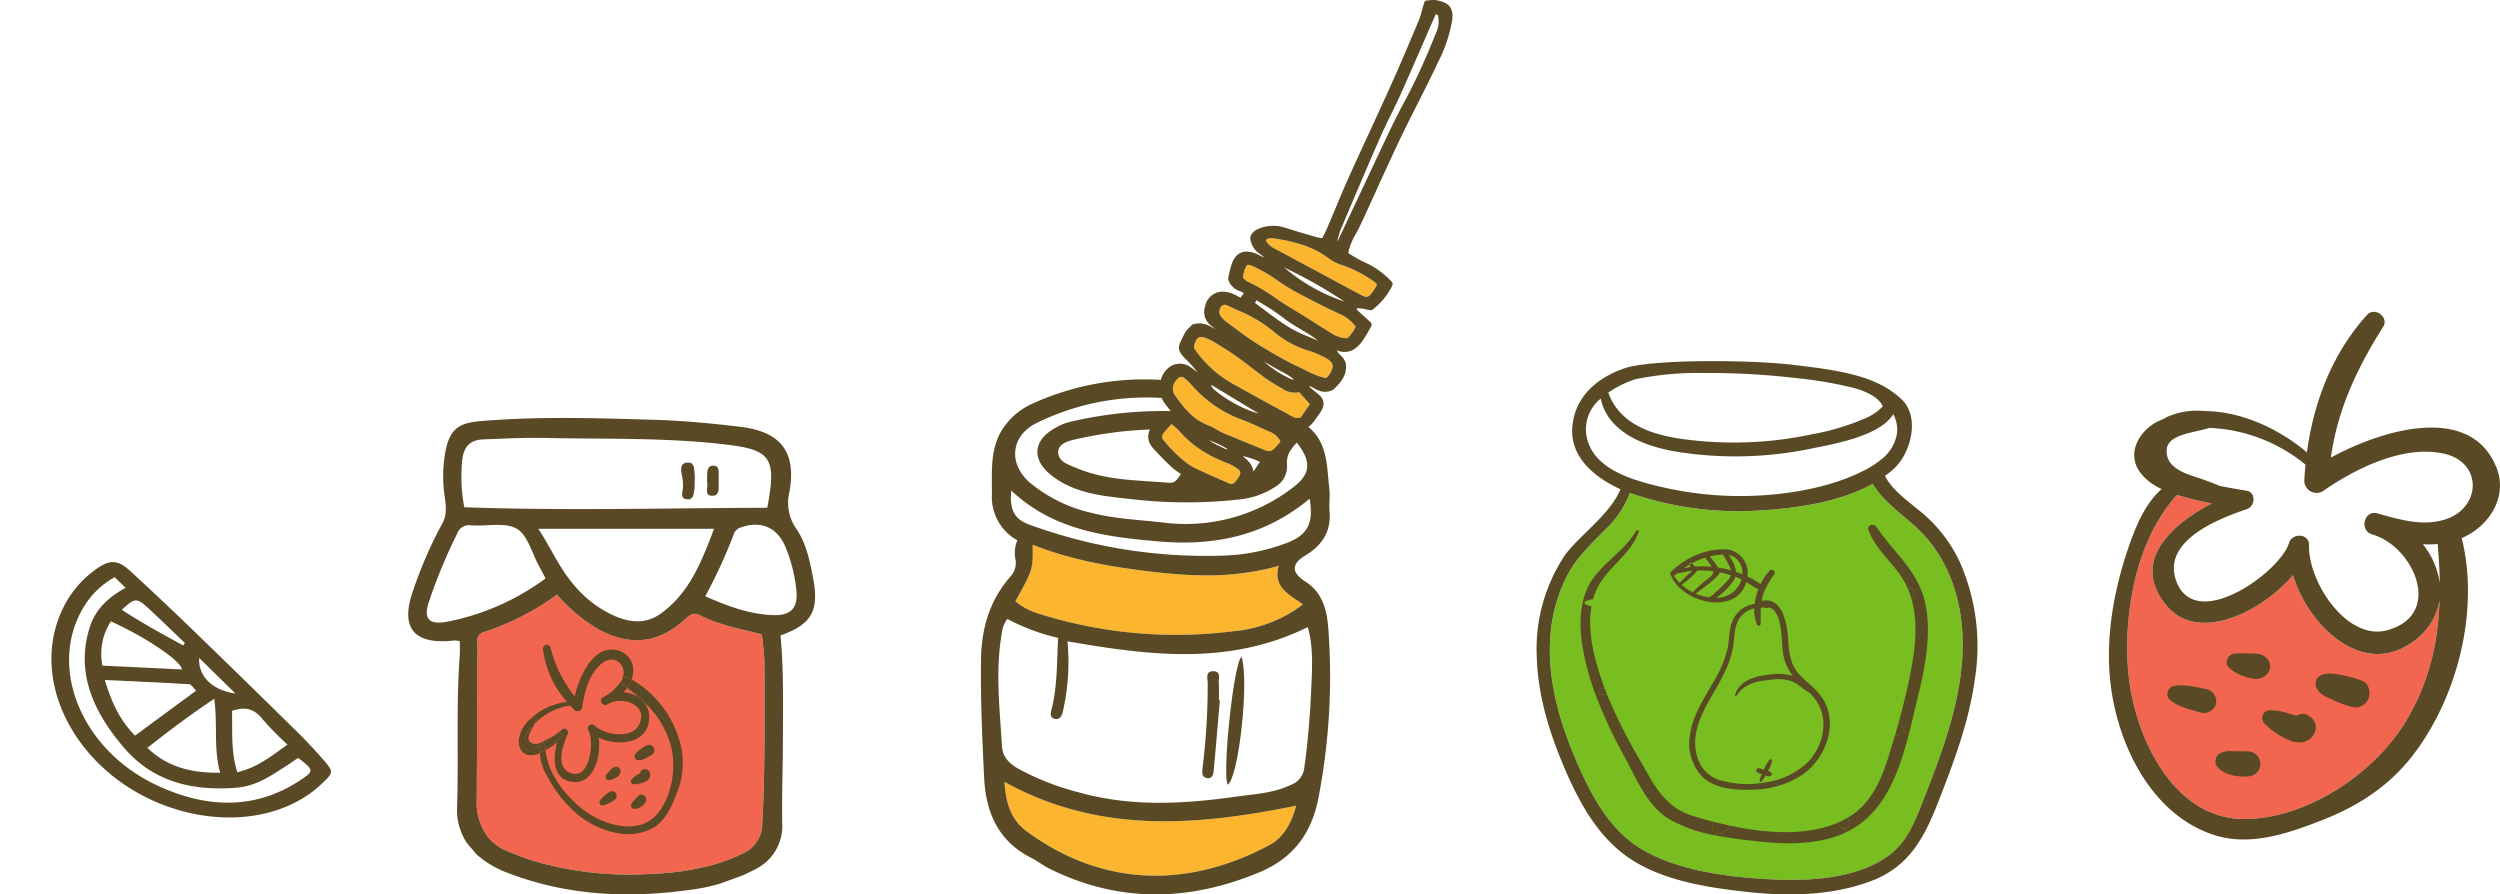
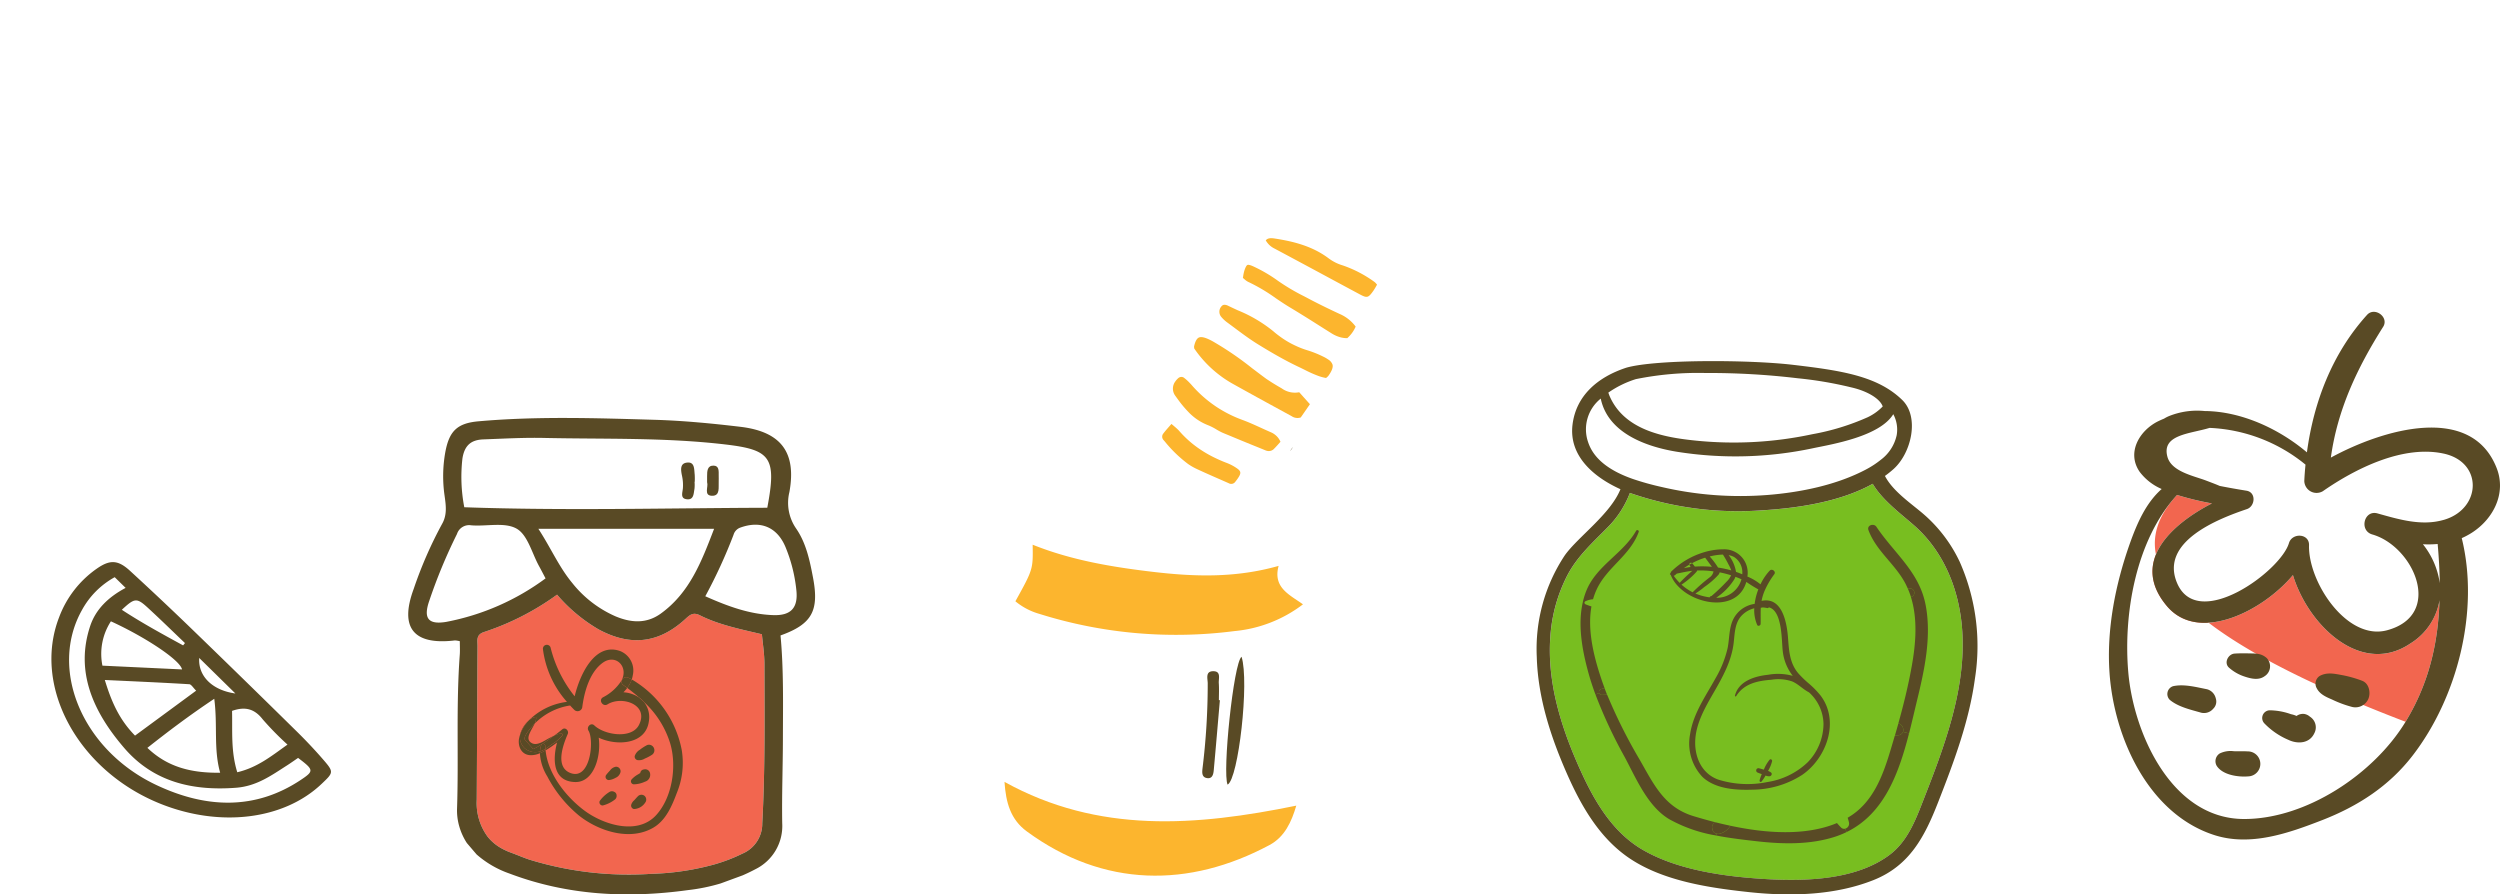
<svg xmlns="http://www.w3.org/2000/svg" width="564.847" height="202.079" viewBox="0 0 564.847 202.079">
  <defs>
    <clipPath id="clip-path">
      <rect id="Rettangolo_145" data-name="Rettangolo 145" width="91.922" height="107.645" fill="none" />
    </clipPath>
    <clipPath id="clip-path-2">
      <rect id="Rettangolo_146" data-name="Rettangolo 146" width="99.623" height="120.488" fill="none" />
    </clipPath>
  </defs>
  <g id="Raggruppa_423" data-name="Raggruppa 423" transform="translate(-677.999 -283.96)">
    <g id="Raggruppa_348" data-name="Raggruppa 348" transform="translate(-16207.004 -2529.04)">
      <g id="Raggruppa_342" data-name="Raggruppa 342" transform="matrix(0.839, 0.545, -0.545, 0.839, 16907.533, 2937.315)">
        <path id="Tracciato_850" data-name="Tracciato 850" d="M70.761,16.987C68.006,28.441,56.881,37.768,42.632,40.562,23.024,44.405,4.013,34.123.566,17.725A23.293,23.293,0,0,1,1.722,3.833C3.064.535,4.6-.441,8.264.173q8.926,1.5,17.779,3.208,16.749,3.263,33.448,6.68c2.807.57,5.588,1.238,8.309,2.016,3.889,1.115,3.859,1.173,2.961,4.912M6.156,3.264A18.678,18.678,0,0,0,4,13.537C5,28.864,21.3,39.978,39.567,37.506,52.066,35.823,61.437,30,66.279,18.9c1.518-3.483,1.345-3.643-3.158-3.971-.4.942-.781,1.923-1.223,2.891-1.7,3.743-3.158,7.578-6.883,10.415-7.924,6.04-16.4,9.009-25.995,6.218-10.7-3.116-18.808-8.619-21.5-18.929-1-3.824-.129-7.708,2.024-11.577L6.156,3.264m44.03,24.062c-4.217-3.7-6.277-8.665-10.215-13.279-2.713,6.312-4.716,11.855-6.63,17.519,6.3,1.2,11.54-.707,16.845-4.24M16.93,23.949c3.8,3.191,7.485,5.693,12.565,6.819l6.047-16.033c-.889-.172-1.7-.6-2.1-.37-5.428,3.077-10.8,6.245-16.511,9.584M59.47,13.714a67.733,67.733,0,0,1-7.789-1.732c-2.884-1.006-4.964-.291-6.853,2.168,2.558,3.722,4.686,7.775,8.537,10.978,3.231-3.382,4.459-7.228,6.11-11.416M30.26,12.449c-1.572-1.563-11.146-1.587-19.393-.359a13.491,13.491,0,0,0,3.846,9.439L30.26,12.448M27.5,7.764l.068-.665c-3.716-.7-7.415-1.443-11.151-2.08-3.6-.616-3.921-.359-4.9,3.544,5.343.021,10.661-.387,15.984-.8m15.814,2.679L32.1,8.164c2,3.588,6.453,4.515,11.219,2.28" transform="translate(0 0)" fill="#594a25" />
      </g>
      <g id="Raggruppa_341" data-name="Raggruppa 341" transform="translate(17106.627 2813)">
        <path id="Tracciato_841" data-name="Tracciato 841" d="M34.457,67.428a4.064,4.064,0,0,1,.571-.632,1.148,1.148,0,0,1,.751-.324,1.08,1.08,0,0,1,.669.257,10.469,10.469,0,0,1,1.275,1.177c.081.086.169.167.245.255a27.868,27.868,0,0,0,5.591,4.982c.588.4,1.193.765,1.81,1.113a27.526,27.526,0,0,0,3.975,1.85c.059.022.117.049.176.07,1.431.518,2.858,1.171,4.237,1.8.74.338,1.481.678,2.227,1a4.154,4.154,0,0,1,1.45,1.015,3.947,3.947,0,0,1,.734,1.145l-.222.246c-.386.437-.771.872-1.182,1.279a1.615,1.615,0,0,1-1.55.535,2.083,2.083,0,0,1-.366-.1q-1.6-.657-3.2-1.3-2.421-.982-4.832-1.992c-.555-.231-1.113-.451-1.665-.687a13.033,13.033,0,0,1-1.45-.766,12.359,12.359,0,0,0-1.9-.965,12.167,12.167,0,0,1-4.4-2.95,25.344,25.344,0,0,1-2.4-2.875c-.19-.259-.378-.516-.561-.775a2.7,2.7,0,0,1,.027-3.359" transform="translate(9.517 18.684)" fill="#fcb52e" />
        <path id="Tracciato_842" data-name="Tracciato 842" d="M34.512,75.146c.345.286.615.52.858.748.143.133.286.266.4.4a23.8,23.8,0,0,0,4.453,4,26.69,26.69,0,0,0,3.748,2.171c.808.388,1.641.756,2.521,1.088a10.8,10.8,0,0,1,2.44,1.293c.81.584.889,1,.352,1.876a8.775,8.775,0,0,1-.665.948c-.045.055-.088.119-.133.17a1.109,1.109,0,0,1-1.469.324l-.77-.338-1.325-.582c-1.045-.456-2.107-.926-3.169-1.4-.744-.336-1.49-.674-2.221-1.022A12.835,12.835,0,0,1,37.8,83.8a29.16,29.16,0,0,1-5.223-5.048l-.32-.364a1.116,1.116,0,0,1-.01-1.477c.249-.334.525-.664.816-1,.209-.242.42-.484.653-.747.114-.128.231-.26.348-.395.159.133.309.256.45.374" transform="translate(8.987 21.017)" fill="#fcb52e" />
        <path id="Tracciato_843" data-name="Tracciato 843" d="M63.772,74.615,61.7,77.608a2.322,2.322,0,0,1-2.073-.3c-.013-.008-.026-.012-.04-.019-2.43-1.325-5.055-2.756-7.72-4.22q-2.116-1.165-4.24-2.347c-.495-.275-.993-.551-1.484-.826a25.871,25.871,0,0,1-8.51-7.871c-.006-.063-.013-.123-.018-.179a2.006,2.006,0,0,1-.02-.272c.242-1.121.607-1.8,1.083-2.018.574-.266,1.541-.009,3.043.8A71.161,71.161,0,0,1,50.73,66.5c.193.147.391.291.584.437.84.638,1.681,1.277,2.533,1.9.237.173.487.323.73.484.8.53,1.621,1.024,2.43,1.489l.4.231a5.068,5.068,0,0,0,3.948.872l1.111,1.244Z" transform="translate(10.566 16.711)" fill="#fcb52e" />
        <path id="Tracciato_844" data-name="Tracciato 844" d="M66.67,69.827a2.636,2.636,0,0,1-.415.387c-.033.026-.065.053-.1.079a9.84,9.84,0,0,1-1.747-.47,26.927,26.927,0,0,1-2.963-1.314c-.436-.218-.87-.434-1.3-.638-1.067-.5-2.147-1.047-3.278-1.651-1.181-.632-2.42-1.335-3.755-2.125-.77-.457-1.569-.94-2.415-1.463-1.8-1.113-3.55-2.419-5.24-3.679-.583-.436-1.166-.871-1.754-1.3a8.08,8.08,0,0,1-1.238-1.184,1.816,1.816,0,0,1,.088-2.389.858.858,0,0,1,.676-.327,1.979,1.979,0,0,1,.84.24c.7.338,1.405.665,2.109.992a31.577,31.577,0,0,1,8.091,4.771c.451.4.931.765,1.414,1.124a20.353,20.353,0,0,0,3.61,2.134,19.486,19.486,0,0,0,2.8,1.068,23.369,23.369,0,0,1,3.372,1.359,7.479,7.479,0,0,1,1.17.669,2.265,2.265,0,0,1,.99,1.158c.16.615-.152,1.454-.954,2.562" transform="translate(11.822 15.108)" fill="#fcb52e" />
        <path id="Tracciato_845" data-name="Tracciato 845" d="M69.782,63.278a5.866,5.866,0,0,1-1.691-.242,7.421,7.421,0,0,1-1.843-.842C65.136,61.5,64.03,60.8,62.925,60.1l-.471-.3q-1.718-1.09-3.487-2.177c-.651-.4-1.3-.8-1.956-1.191-1.165-.687-2.314-1.464-3.424-2.216a39.4,39.4,0,0,0-6.211-3.668,3.912,3.912,0,0,1-.87-.634c-.1-.081-.195-.167-.3-.252.023-.133.044-.261.064-.384a9.064,9.064,0,0,1,.241-1.167c.255-.815.5-1.277.725-1.376.16-.067.544-.051,1.5.407a33.356,33.356,0,0,1,5.341,3.139,46.593,46.593,0,0,0,5.935,3.52l.951.5q.849.454,1.762.916c1.544.787,3.25,1.615,5.333,2.585a8.831,8.831,0,0,1,3.624,2.856,7.225,7.225,0,0,1-1.893,2.615" transform="translate(12.988 13.128)" fill="#fcb52e" />
        <path id="Tracciato_846" data-name="Tracciato 846" d="M74.775,51.871a3.268,3.268,0,0,1,.557.58c.015.02.031.038.047.059l-.1.17a13.894,13.894,0,0,1-.747,1.238c-1.122,1.583-1.407,1.66-3.05.778q-3.816-2.043-7.626-4.1-5.79-3.121-11.589-6.218A4.538,4.538,0,0,1,50.239,42.5c.383-.466.961-.582,1.978-.424,3.9.6,8.405,1.6,12.237,4.492a10.172,10.172,0,0,0,3.21,1.6,27.3,27.3,0,0,1,7.11,3.706" transform="translate(14.122 11.807)" fill="#fcb52e" />
        <path id="Tracciato_848" data-name="Tracciato 848" d="M64.053,152.16c-18.2,9.736-37.484,9.652-54.832-3.062-3.707-2.711-4.746-6.537-5.06-11.2l-.006,0H4.16v0c21.256,11.767,43.3,9.986,65.929,5.369-1.074,3.666-2.628,7.068-6.037,8.892" transform="translate(1.168 38.76)" fill="#fcb52e" />
        <path id="Tracciato_849" data-name="Tracciato 849" d="M71.058,109.537a30.055,30.055,0,0,1-15.505,6.049,102.905,102.905,0,0,1-44-3.875,14.819,14.819,0,0,1-5.468-2.859h0c3.992-7.214,3.992-7.214,3.9-12.783,8.8,3.526,17.944,5.04,27.154,6.13,9.307,1.1,18.621,1.431,28.418-1.348-1.331,4.892,2.419,6.487,5.5,8.686" transform="translate(1.709 27.003)" fill="#fcb52e" />
        <path id="Tracciato_883" data-name="Tracciato 883" d="M57.985,87.947h-.005v0l0,0" transform="translate(16.298 24.72)" fill="#594a25" />
        <path id="Tracciato_884" data-name="Tracciato 884" d="M4.154,137.895l.008,0v0Z" transform="translate(1.168 38.76)" fill="#594a25" />
        <path id="Tracciato_885" data-name="Tracciato 885" d="M46.731,115.831c-1.817,1.357-4.366,26.237-3.155,28.894,2.452-1.293,4.945-23.32,3.155-28.894" transform="translate(12.161 32.558)" fill="#594a25" />
        <path id="Tracciato_886" data-name="Tracciato 886" d="M39.975,142.5c1.323.3,1.576-.79,1.664-1.772.48-5.263.925-10.529,1.381-15.795v-.005l-.223-.018c0-1.273.07-2.553-.022-3.822-.076-1.04.582-2.71-1.248-2.71s-1.266,1.668-1.254,2.7A155.721,155.721,0,0,1,39.088,140.4c-.1.908-.133,1.863.888,2.1" transform="translate(10.974 33.275)" fill="#594a25" />
        <path id="Tracciato_887" data-name="Tracciato 887" d="M55.158,78.847a7.609,7.609,0,0,0-.626.91,4.433,4.433,0,0,0,.626-.91" transform="translate(15.329 22.162)" fill="#594a25" />
-         <path id="Tracciato_888" data-name="Tracciato 888" d="M102.964.055A5.392,5.392,0,0,0,101.5.048c-.209.018-.425.037-.655.046a.768.768,0,0,0-.707.55c-.161.542-.3,1.04-.424,1.508a19.19,19.19,0,0,1-.757,2.4c-1.877,4.474-4,9.542-6.231,14.5-1.624,3.617-3.285,7.216-4.944,10.816-1.595,3.456-3.189,6.914-4.75,10.385C81.976,42.605,80.97,45.012,80,47.343c-.6,1.446-1.208,2.891-1.826,4.331-.254.589-.555,1.158-.866,1.75l-.21.4-.167-.027a9.973,9.973,0,0,1-1.167-.237l-.149-.042c-2.279-.662-4.636-1.348-6.931-2.078a8.611,8.611,0,0,0-5.25-.01c-1.45.447-2.311,1.161-2.558,2.123a.722.722,0,0,0-.023.233,4.832,4.832,0,0,0,2.3,3.668c.311.252.615.5.883.761a9.487,9.487,0,0,1-.928-.446,9.391,9.391,0,0,0-1.287-.588c-2.51-.86-4.281-.027-5.131,2.41a20.557,20.557,0,0,0-.661,2.506c-.054.255-.1.482-.15.671a.763.763,0,0,0,.012.409,3.946,3.946,0,0,0,2.592,2.583,5.329,5.329,0,0,1,.933.484l-.785,1.026-.237-.136a10.8,10.8,0,0,0-1.728-.851,5.488,5.488,0,0,0-2.531-.354,4.009,4.009,0,0,0-3.454,3.213,3.89,3.89,0,0,0,1.38,4.481q.538.417,1.029.819c-1.394-.842-2.972-1.778-5.121-1.182a.776.776,0,0,0-.373.236c-.114.129-.254.265-.4.41A5.4,5.4,0,0,0,45.934,75.5c-.2.438-.383.8-.544,1.117-1.011,1.987-1.017,2.727,1.28,4.91a25.258,25.258,0,0,1,2.259,2.58l-.219-.167c-.479-.361-.957-.721-1.457-1.054a4.039,4.039,0,0,0-5.1.425,5.707,5.707,0,0,0-1.512,2.519,60.981,60.981,0,0,0-29.154,5.447,15.408,15.408,0,0,0-5.7,4.442c-3.944,4.862-3.24,10.529-3.309,16.129A11.155,11.155,0,0,0,8.223,122.07l0,0a7.5,7.5,0,0,0-.361,4.563,4.612,4.612,0,0,1-1.289,3.75c-4.59,5.293-6.437,11.567-6.546,18.5-.145,8.931.268,17.841.7,26.754.384,7.975,3.2,14.439,10.706,18.222,1.417.714,2.68,1.732,4.1,2.434,15.67,7.735,31.411,7.448,47.4.784,7.51-3.128,11.614-8.609,13.227-16.272a144.086,144.086,0,0,0,2.428-37.4c-.236-4.467-.846-9.187-5.324-12.038-3.137-2-3.131-3.964-.008-5.839,3.795-2.275,5.9-5.369,5.519-9.95-.14-1.69.138-3.418-.054-5.1-.574-5.008-.287-10.324-4.731-14.025a6.245,6.245,0,0,0,1.435-1.476l.192-.268c.383-.533.766-1.067,1.116-1.623a3.394,3.394,0,0,0,.687-2.1,2.893,2.893,0,0,0-1.1-1.828c-.3-.273-.619-.525-.938-.776q-.442-.35-.858-.728c-.063-.058-.135-.106-.2-.167a.857.857,0,0,1-.143-.222.9.9,0,0,1,.269.031c.078.031.149.078.225.114.223.1.446.211.664.333a5.942,5.942,0,0,0,1.587.691,3.958,3.958,0,0,0,2.25-.172,1.888,1.888,0,0,0,.512-.3c1.482-1.348,2.813-2.9,2.807-5.106a5.641,5.641,0,0,0-.032-.7,3.783,3.783,0,0,0-1.213-1.886c-.45-.455-.728-.753-.79-1.117a4.1,4.1,0,0,0,3.9-.284A7.037,7.037,0,0,0,86.292,76.9a25.742,25.742,0,0,0,1.355-2.215c.177-.314.352-.624.532-.928a.769.769,0,0,0-.145-.961l-.945-.852c-.789-.708-1.536-1.377-2.186-2.023a.53.53,0,0,1-.045-.118,1.055,1.055,0,0,1,.451-.172,14.232,14.232,0,0,1,1.908.309c.25.053.489.1.716.142a.77.77,0,0,0,.6-.142,15.585,15.585,0,0,0,4.4-5.387.771.771,0,0,0-.079-.849,18.217,18.217,0,0,0-6.279-4.489,28.793,28.793,0,0,1-3.586-2.059,14.081,14.081,0,0,1,1.489-3.919c.55-.94,1.068-1.943,1.591-3.068q1.485-3.226,2.952-6.459c1.892-4.156,3.848-8.453,5.847-12.639,1.247-2.611,2.578-5.24,3.864-7.783,1.55-3.059,3.151-6.222,4.622-9.39a33.014,33.014,0,0,0,3.091-9.075c.429-2.914-.512-4.206-3.477-4.766M43.975,86.112a4.129,4.129,0,0,1,.571-.632,1.157,1.157,0,0,1,.751-.324,1.08,1.08,0,0,1,.669.257,10.682,10.682,0,0,1,1.276,1.177c.079.086.168.167.243.255a27.868,27.868,0,0,0,5.591,4.982c.588.4,1.193.765,1.81,1.113a27.526,27.526,0,0,0,3.975,1.85c.06.022.117.049.177.07,1.431.518,2.857,1.171,4.237,1.8.739.338,1.48.678,2.225,1a4.154,4.154,0,0,1,1.45,1.015,3.947,3.947,0,0,1,.734,1.145l-.22.246c-.387.437-.772.872-1.184,1.279a1.614,1.614,0,0,1-1.55.535,2.032,2.032,0,0,1-.366-.1q-1.6-.657-3.2-1.3-2.421-.982-4.832-1.992c-.555-.231-1.112-.451-1.665-.687a12.906,12.906,0,0,1-1.449-.766,12.432,12.432,0,0,0-1.9-.965,12.161,12.161,0,0,1-4.4-2.95,25.2,25.2,0,0,1-2.4-2.875c-.19-.259-.378-.516-.562-.775a2.7,2.7,0,0,1,.027-3.359m8.048.949c.012-.027.026-.058.042-.091l1.485.9,7.154,4.32L62.78,93.44a23,23,0,0,1-2.4-.807,30.162,30.162,0,0,1-7.638-4.554,2.281,2.281,0,0,1-.389-.42,2.578,2.578,0,0,1-.334-.6m11.04,17.283c-.383.566-.772,1.129-1.152,1.7a5.133,5.133,0,0,1-.319.47,4.757,4.757,0,0,0-.813-1.892,5.262,5.262,0,0,0-1.112-1.118,5.474,5.474,0,0,1-.459-.4c.017-.013.032-.027.046-.038l.3.079a17.022,17.022,0,0,1,3.251,1.1c.087.044.17.069.256.109m-7.325-2.865a.681.681,0,0,1-.589-.086c-.192-.108-.4-.2-.6-.3-.247-.123-.487-.251-.74-.37a12.589,12.589,0,0,1-2.309-1.3c.146.06.29.119.434.177a27.255,27.255,0,0,1,2.78,1.254,10.156,10.156,0,0,1,1.025.629M43.5,96.164c.345.286.615.52.858.748.143.135.286.266.4.4a23.841,23.841,0,0,0,4.453,4,26.763,26.763,0,0,0,3.748,2.171c.808.388,1.641.756,2.522,1.089a10.767,10.767,0,0,1,2.439,1.291c.81.584.889,1.006.352,1.876a8.649,8.649,0,0,1-.665.948c-.045.055-.088.119-.133.17a1.109,1.109,0,0,1-1.469.324l-.77-.338-1.325-.582c-1.044-.456-2.107-.926-3.169-1.4-.744-.336-1.49-.674-2.221-1.022a12.914,12.914,0,0,1-1.74-1.018,29.151,29.151,0,0,1-5.223-5.046l-.32-.365a1.116,1.116,0,0,1-.01-1.477c.249-.333.525-.664.816-1,.209-.241.421-.484.655-.747l.348-.395c.158.133.307.256.448.374m-4.343,5.391.132.14c1.238,1.309,2.517,2.663,3.879,3.9a13.539,13.539,0,0,0,2.046,1.492q-.181.259-.36.52c-.555.8-1.118,1.581-2.252,1.484-6.951-.6-14.022-.483-20.635-3.2-1.931-.8-4.657-1.555-4.492-3.868.15-2.093,2.927-2.542,4.813-2.963a90.156,90.156,0,0,1,15.9-2.02c-.728,1.623-.416,3.046.972,4.517m-26.512-6.01a56.043,56.043,0,0,1,28.211-5.628,5.813,5.813,0,0,0,.652,1.2c.215.3.452.579.693.865s.484.592.7.9A91.591,91.591,0,0,0,19.8,95.4a11.716,11.716,0,0,0-2.913,1.246c-5.224,2.843-5.523,7.295-.707,10.95,5.354,4.056,11.78,4.5,18.108,5.215a107.438,107.438,0,0,0,23.817.063,17.993,17.993,0,0,0,8.332-2.839,5.312,5.312,0,0,0,2.722-5.064,4.862,4.862,0,0,1,.7-3.052,7.61,7.61,0,0,1,.626-.91c.274-.343.575-.676.893-1.006,3.477,4.472,3.144,7.268-1.264,10.442a39.726,39.726,0,0,1-28.807,7.635c-5.477-.644-11.007-.831-16.381-2.21a33.5,33.5,0,0,1-13.867-6.824c-4.971-4.287-4.3-10.647,1.582-13.5m55.883.82.027.008-.008.012-.019-.019M65.22,190.921c-18.2,9.736-37.482,9.652-54.832-3.062-3.706-2.711-4.746-6.537-5.059-11.2l-.008,0h.008v0c21.255,11.767,43.3,9.986,65.929,5.37-1.075,3.666-2.629,7.067-6.038,8.891m8.635-49.241c1.289,4.567.986,9.15.793,13.663-.259,6.038-.739,12.073-1.574,18.078a4.664,4.664,0,0,1-3.1,3.937c-4.041,1.918-8.41,2.082-12.711,2.685-11.751,1.646-23.468,2.25-35.07-.994A59.174,59.174,0,0,1,8.305,173.6c-1.961-1.132-3.408-2.653-3.541-4.944-.5-8.467-1.527-16.948-.064-25.417a6.583,6.583,0,0,1,1.277-3.4,46.691,46.691,0,0,0,11.485,4.293c-.333,5.4-.149,10.715-1.437,15.887-.245.974-.621,2.022.628,2.38s1.69-.847,1.882-1.705a49.69,49.69,0,0,0,1.1-14.84c-.023-.291-.038-.583-.063-.958,18.38,3.212,36.615,5.545,54.285-3.218m-1.088-5.137a30.077,30.077,0,0,1-15.505,6.049,102.906,102.906,0,0,1-44-3.877,14.788,14.788,0,0,1-5.468-2.858h0c3.992-7.214,3.992-7.214,3.9-12.784,8.8,3.527,17.943,5.04,27.154,6.131,9.307,1.1,18.621,1.431,28.417-1.348-1.331,4.893,2.419,6.487,5.5,8.686m1.51-23.874h.005l-.005,0c.952,5.73-.515,8.359-5.61,10.171a44.017,44.017,0,0,1-13.683,2.685,115.9,115.9,0,0,1-44.337-7.1c-3.084-1.167-4.226-3.358-3.772-7.588,9.542,9.036,21.533,10.511,33.671,11.525,12.379,1.034,23.835-1.38,33.731-9.7v0m.06-21.342-2.074,2.993a2.325,2.325,0,0,1-2.073-.3c-.014-.008-.027-.012-.041-.019-2.43-1.325-5.055-2.756-7.719-4.22q-2.118-1.165-4.242-2.347c-.495-.275-.992-.551-1.484-.826a25.871,25.871,0,0,1-8.51-7.871c-.005-.063-.012-.123-.018-.179a2.262,2.262,0,0,1-.02-.272c.243-1.121.607-1.8,1.084-2.018.573-.266,1.541-.009,3.043.8A70.894,70.894,0,0,1,61.3,83.211c.193.147.389.29.583.437.84.638,1.681,1.276,2.533,1.9.237.173.487.323.732.484.8.53,1.621,1.024,2.43,1.489l.4.231a5.061,5.061,0,0,0,3.947.871l1.111,1.245ZM63.945,81.7l1.788,1.018,1.334.761.233.132c.279.159.564.31.849.462a11.174,11.174,0,0,1,2.471,1.605c-.073.041-.145.081-.2.108a21.386,21.386,0,0,1-3.628-1.943A27.5,27.5,0,0,1,63.945,81.7m14.548,3.239a2.6,2.6,0,0,1-.416.386l-.1.081a9.844,9.844,0,0,1-1.747-.471,26.468,26.468,0,0,1-2.964-1.314c-.434-.218-.869-.434-1.3-.638-1.068-.5-2.148-1.045-3.28-1.651-1.18-.632-2.42-1.335-3.754-2.125-.771-.457-1.571-.94-2.415-1.463-1.8-1.113-3.551-2.417-5.24-3.679-.584-.436-1.167-.87-1.754-1.3a8.094,8.094,0,0,1-1.239-1.184,1.816,1.816,0,0,1,.088-2.389.86.86,0,0,1,.678-.327,1.965,1.965,0,0,1,.839.238c.7.339,1.405.666,2.11.993a31.507,31.507,0,0,1,8.09,4.77c.452.4.933.765,1.416,1.124a20.231,20.231,0,0,0,3.61,2.134,19.279,19.279,0,0,0,2.8,1.068,23.289,23.289,0,0,1,3.372,1.361,7.5,7.5,0,0,1,1.17.669,2.273,2.273,0,0,1,.99,1.158c.16.615-.152,1.453-.954,2.562M72.2,74.36q.617.363,1.24.74a27.907,27.907,0,0,1,2.767,1.879c-.427-.179-.854-.354-1.282-.529-.637-.259-1.28-.527-1.919-.8a27.26,27.26,0,0,1-3.2-1.585c-.164-.1-.324-.206-.487-.307-1.706-1.062-3.355-2.291-4.951-3.49-.7-.528-1.409-1.057-2.121-1.574-.223-.161-.29-.246-.3-.246h0a1.7,1.7,0,0,1,.375-.609c.507.324,1.018.642,1.533.962a49.289,49.289,0,0,1,4.591,3.1c.486.386.989.734,1.5,1.07.729.478,1.48.928,2.259,1.387M82.77,76.407a5.822,5.822,0,0,1-1.691-.242,7.461,7.461,0,0,1-1.843-.84c-1.112-.691-2.218-1.393-3.323-2.095l-.471-.3c-1.145-.726-2.311-1.454-3.487-2.177-.651-.4-1.3-.8-1.956-1.19-1.165-.688-2.314-1.466-3.424-2.218a39.393,39.393,0,0,0-6.211-3.666,4,4,0,0,1-.87-.634c-.1-.082-.195-.167-.3-.254.023-.133.044-.261.064-.383a9.042,9.042,0,0,1,.241-1.168c.255-.813.5-1.277.725-1.376.16-.067.544-.051,1.5.409a33.167,33.167,0,0,1,5.341,3.139,46.654,46.654,0,0,0,5.935,3.52l.951.5q.849.454,1.762.917c1.544.787,3.25,1.614,5.333,2.585a8.839,8.839,0,0,1,3.624,2.854,7.214,7.214,0,0,1-1.893,2.615M68.533,60.441a110.924,110.924,0,0,1,13.459,7.593l-.022.041a40.827,40.827,0,0,1-13.437-7.634M88.9,63.68a3.267,3.267,0,0,1,.557.58c.015.019.032.038.047.059-.032.058-.063.114-.095.17a14.186,14.186,0,0,1-.748,1.236c-1.121,1.585-1.407,1.66-3.05.779q-3.816-2.045-7.626-4.1-5.79-3.121-11.589-6.218a4.533,4.533,0,0,1-2.032-1.881c.383-.465.961-.582,1.978-.424,3.9.6,8.405,1.6,12.237,4.493a10.172,10.172,0,0,0,3.21,1.6A27.263,27.263,0,0,1,88.9,63.68M102.7,7.725a142.608,142.608,0,0,1-7.184,15.588c-1.2,2.234-2.394,4.612-3.558,7.068Q89.069,36.492,86.2,42.613q-2.713,5.773-5.436,11.541a3.268,3.268,0,0,1-.252.432,16.571,16.571,0,0,1,.8-2.752c2.83-6.708,5.882-13.9,9.011-21.034.742-1.691,1.573-3.385,2.378-5.022.725-1.478,1.451-2.959,2.128-4.461,1.589-3.529,3.132-7.077,4.676-10.625l3.286-7.534a5.576,5.576,0,0,1,.482.327,6.3,6.3,0,0,1-.574,4.24" transform="translate(0 -0.001)" fill="#594a25" />
      </g>
      <g id="Raggruppa_312" data-name="Raggruppa 312" transform="translate(17361.492 2883.46)">
-         <path id="Tracciato_574" data-name="Tracciato 574" d="M136.945,83.469c-7.1,11.715-22.433,22.04-36.6,21.967-16.3-.1-24.844-19.383-26.043-33.117C73.145,59.1,76,42.367,85.317,32.223a65.986,65.986,0,0,0,7.878,1.913c-9.123,4.7-18.6,13.246-10.142,23.228,7.106,8.373,21.494,1.261,28.446-7.035,3.446,11.37,15.431,22.964,26.556,15.441a14.26,14.26,0,0,0,6.562-9.762c-.3,9.49-2.3,18.623-7.673,27.461" transform="translate(-69.926 9.15)" fill="#f2664f" />
+         <path id="Tracciato_574" data-name="Tracciato 574" d="M136.945,83.469C73.145,59.1,76,42.367,85.317,32.223a65.986,65.986,0,0,0,7.878,1.913c-9.123,4.7-18.6,13.246-10.142,23.228,7.106,8.373,21.494,1.261,28.446-7.035,3.446,11.37,15.431,22.964,26.556,15.441a14.26,14.26,0,0,0,6.562-9.762c-.3,9.49-2.3,18.623-7.673,27.461" transform="translate(-69.926 9.15)" fill="#f2664f" />
        <path id="Tracciato_583" data-name="Tracciato 583" d="M159.541,46.125C153.815,31.346,133.8,37.3,122.058,43.7c1.485-10.77,5.893-20.187,11.812-29.545,1.392-2.183-1.907-4.611-3.637-2.7-7.835,8.657-12.051,19.645-13.584,31.059-6.362-5.373-14.874-9.28-23.13-9.337A17.035,17.035,0,0,0,85.537,34.3a7.744,7.744,0,0,0-1.174.6c-.432.175-.868.364-1.292.571-4.264,2.087-7.241,7.12-4.181,11.482a12.347,12.347,0,0,0,4.945,3.843c-3.535,3.12-5.538,7.675-7.178,12.273-3.284,9.272-5.3,19.415-4.605,29.3,1.016,14.546,8.734,31.806,23.675,36.617,8.171,2.623,16.781-.424,24.443-3.406,8.059-3.151,15.071-7.679,20.393-14.6,10.09-13.1,15.125-32.706,11.067-49.086a16.951,16.951,0,0,0,2.276-1.217c4.877-3.12,7.82-8.909,5.635-14.552m-20.607,57.261c-7.1,11.715-22.433,22.04-36.6,21.967-16.3-.1-24.842-19.383-26.042-33.117-1.155-13.223,1.7-29.95,11.017-40.1a65.988,65.988,0,0,0,7.878,1.913c-9.123,4.7-18.6,13.246-10.142,23.228,7.106,8.375,21.494,1.261,28.446-7.035,3.444,11.37,15.431,22.964,26.554,15.441a14.256,14.256,0,0,0,6.564-9.762c-.3,9.49-2.3,18.623-7.673,27.461m7.721-31.343a18.069,18.069,0,0,0-3.8-8.763,23.693,23.693,0,0,0,3.33-.058c.266,2.977.436,5.916.472,8.821m1.331-14.405a4.833,4.833,0,0,1-.6.179c-4.933,1.377-9.991-.158-14.8-1.506-3.045-.854-4.192,3.9-1.165,4.759,9.386,2.688,16.212,18.189,3.311,21.649-9.066,2.422-17.846-10.942-17.61-19.215.081-2.69-3.826-2.883-4.541-.474-1.88,6.345-20.569,20.021-25.262,9.044-4.019-9.409,9.361-14.573,15.778-16.739,1.871-.648,2.123-3.778-.1-4.152-2.023-.324-4.04-.679-6.059-1.08-.985-.428-2.013-.8-3.026-1.192-2.76-1.064-7.872-2.006-8.786-5.39-1.367-5.039,5.081-5.172,9.525-6.53a36.637,36.637,0,0,1,21.672,8.3c-.12,1.248-.22,2.486-.272,3.718a2.777,2.777,0,0,0,4.189,2.287c7.32-5.091,18.085-10.506,27.324-8.493,8.8,1.919,8.516,12.161.432,14.837" transform="translate(-71.915 -10.769)" fill="#594a25" />
        <path id="Tracciato_584" data-name="Tracciato 584" d="M106.694,54.8a26.351,26.351,0,0,0-4.931-1.363c-1.637-.307-3.161-.571-4.682.239a2.078,2.078,0,0,0-.688,2.806c.708,1.373,2.135,1.971,3.487,2.551a25.258,25.258,0,0,0,4.5,1.662,3.18,3.18,0,0,0,3.714-1.94c.5-1.342.106-3.354-1.4-3.955" transform="translate(-49.435 28.572)" fill="#594a25" />
        <path id="Tracciato_585" data-name="Tracciato 585" d="M100.649,58.9a2.585,2.585,0,0,0-1.236-.613,2.452,2.452,0,0,0-1.792.447,5.571,5.571,0,0,0-1.257-.4,14.576,14.576,0,0,0-4.862-.877,1.743,1.743,0,0,0-1.144,2.958,16.432,16.432,0,0,0,5.384,3.7c2.06,1,4.781.891,5.886-1.456a2.842,2.842,0,0,0-.98-3.759" transform="translate(-55.231 32.57)" fill="#594a25" />
        <path id="Tracciato_586" data-name="Tracciato 586" d="M91.633,62.295c-1.012-.062-2.04,0-3.074-.037a5.638,5.638,0,0,0-3.19.5,2.076,2.076,0,0,0-.687,2.806c1.331,2.071,4.837,2.571,7.11,2.38a2.823,2.823,0,0,0-.16-5.645" transform="translate(-60.327 37.012)" fill="#594a25" />
        <path id="Tracciato_587" data-name="Tracciato 587" d="M89.807,56.041c1.456.48,3.149.879,4.476-.089a2.656,2.656,0,0,0,.463-4.121c-1.215-1.076-2.463-1.009-3.98-1.037-1.084-.031-2.142-.027-3.219.039-1.514.079-2.549,2.146-1.257,3.226a9.894,9.894,0,0,0,3.517,1.982" transform="translate(-59.114 26.374)" fill="#594a25" />
        <path id="Tracciato_588" data-name="Tracciato 588" d="M89.725,57.546c-.023-.1-.048-.183-.075-.268A2.75,2.75,0,0,0,87.683,55.4c-2.424-.471-5.168-1.219-7.621-.683a1.856,1.856,0,0,0-.754,3.085c1.926,1.608,4.705,2.212,7.075,2.9A2.707,2.707,0,0,0,89,59.953c.062-.064.127-.141.189-.2a2.252,2.252,0,0,0,.54-2.2" transform="translate(-65.563 29.858)" fill="#594a25" />
      </g>
      <g id="Raggruppa_344" data-name="Raggruppa 344" transform="translate(16977.238 2907.434)">
        <g id="Raggruppa_343" data-name="Raggruppa 343" transform="translate(0 0)" clip-path="url(#clip-path)">
          <path id="Tracciato_1179" data-name="Tracciato 1179" d="M76.6,82.81a7.334,7.334,0,0,1-4.5,6.872c-.9.443-1.794.838-2.7,1.2-1.1.441-2.216.815-3.34,1.153a59.5,59.5,0,0,1-14.549,2.206,76.344,76.344,0,0,1-27.467-3.192c-1.446-.474-2.845-1.1-4.279-1.618a14.262,14.262,0,0,1-2.082-.952,10.559,10.559,0,0,1-3.1-2.578,12.829,12.829,0,0,1-2.5-8.4c.072-11.568.105-23.138.178-34.707.008-1.226-.4-2.547,1.421-3.175a59.773,59.773,0,0,0,16.543-8.455v-.01a36.5,36.5,0,0,0,9.431,7.877c7.174,3.861,13.549,3.127,19.532-2.341,1.025-.938,1.753-1.65,3.331-.858,4.319,2.166,9.052,3.094,14,4.283.193,2.178.565,4.434.565,6.691.024,12,.164,24.008-.484,36.005" transform="translate(3.392 8.758)" fill="#f2664f" />
          <path id="Tracciato_1180" data-name="Tracciato 1180" d="M79.993,91.567a7.334,7.334,0,0,1-4.5,6.872c-.9.445-1.794.838-2.7,1.2-1.1.441-2.216.815-3.34,1.153A59.5,59.5,0,0,1,54.905,103,76.375,76.375,0,0,1,27.439,99.81c-1.446-.475-2.845-1.1-4.279-1.619a14.262,14.262,0,0,1-2.082-.952,10.559,10.559,0,0,1-3.1-2.578,12.836,12.836,0,0,1-2.5-8.4c.072-11.568.105-23.138.178-34.707.008-1.226-.4-2.546,1.421-3.173a59.808,59.808,0,0,0,16.543-8.455v-.01a36.476,36.476,0,0,0,9.43,7.877c7.174,3.861,13.549,3.127,19.532-2.341,1.025-.938,1.754-1.65,3.331-.857,4.319,2.165,9.052,3.093,14,4.281.193,2.178.566,4.434.566,6.691.023,12,.163,24.008-.486,36.005m-50.6-66.525,39.713,0C66.272,32.442,63.587,39.495,57.061,44.2c-3.269,2.351-6.746,2.083-10.26.606a25.575,25.575,0,0,1-9.745-7.526c-3-3.617-4.845-7.943-7.652-12.234m55.812,4.062A34.674,34.674,0,0,1,87.69,38.87c.438,3.962-1.161,5.808-5.183,5.677-5.37-.174-10.327-2.006-15.39-4.26A115.95,115.95,0,0,0,73.5,26.4a2.435,2.435,0,0,1,1.477-1.608c4.6-1.692,8.337-.165,10.24,4.319M12.252,9.121c.484-3,2.013-4.176,4.726-4.279,4.579-.169,9.165-.43,13.741-.328,13.621.3,27.254-.128,40.845,1.463,10.324,1.212,11.73,2.88,9.563,14.3l.006.01c-22.916.077-45.679.692-68.469-.114a36.311,36.311,0,0,1-.413-11.052M8.679,46.058c-4.166.721-5.31-.769-3.924-4.75a119.452,119.452,0,0,1,6.263-15.094,2.882,2.882,0,0,1,3.222-1.958c3.474.282,7.6-.776,10.273.769,2.483,1.428,3.431,5.529,5.048,8.455.464.84.9,1.7,1.468,2.766A54.931,54.931,0,0,1,8.681,46.054m66.895,57.282c.956-.421,1.9-.869,2.826-1.362A10.878,10.878,0,0,0,84.5,91.59c-.108-6.332.14-12.673.154-19.008.015-7.839.188-15.683-.538-23.444,7.111-2.544,8.767-5.579,7.341-13.067-.737-3.878-1.55-7.8-3.8-11.066a10.2,10.2,0,0,1-1.537-8.254C87.766,7.7,84.161,3.095,75.073,2,68.569,1.227,62.056.6,55.512.411,42.3.027,29.089-.413,15.895.754c-4.868.43-6.662,2.229-7.537,7.075a30.769,30.769,0,0,0-.14,9.773c.293,2.116.624,4.281-.588,6.373A93.3,93.3,0,0,0,1.225,38.654c-3.241,8.77-.023,12.724,9.331,11.609a6.055,6.055,0,0,1,1.1.176c0,1.113.061,2.082-.01,3.041-.857,11.564-.229,23.154-.615,34.727a12.939,12.939,0,0,0,.534,4.183,13.9,13.9,0,0,0,1.683,3.651l2.2,2.576a22.334,22.334,0,0,0,7.4,4.306c13.067,4.951,26.6,5.645,40.32,3.757a42.223,42.223,0,0,0,7.411-1.509Z" transform="translate(0 0)" fill="#594a25" />
          <path id="Tracciato_1181" data-name="Tracciato 1181" d="M51.161,12.213a8.4,8.4,0,0,1-.018,1.615c-.2,1-.128,2.456-1.626,2.341-1.642-.122-1.09-1.409-.99-2.485a9.837,9.837,0,0,0-.211-2.872c-.256-1.245-.471-2.69,1.025-2.921,1.887-.3,1.713,1.466,1.854,2.7a14.551,14.551,0,0,1,.009,1.621Z" transform="translate(13.53 2.209)" fill="#594a25" />
          <path id="Tracciato_1182" data-name="Tracciato 1182" d="M52.721,12.2V10.778c0-1.108.031-2.407,1.469-2.373,1.3.029,1.143,1.3,1.153,2.251,0,.43.024.862,0,1.29-.092,1.318.414,3.331-1.537,3.272-1.91-.054-.755-2.05-1.075-3.018" transform="translate(14.806 2.363)" fill="#594a25" />
          <path id="Tracciato_1183" data-name="Tracciato 1183" d="M42.044,41.471a4.74,4.74,0,0,1,2.735,5.392,6.67,6.67,0,0,1-.238.971c-.279-.15-.564-.3-.851-.427a1.053,1.053,0,0,0-1.369.582l-.013.035L42.265,48a2.039,2.039,0,0,0,.105-.22c1.321-3.023-1.558-5.756-4.389-3.715-2.973,2.142-4.2,6.648-4.627,10.076a1.076,1.076,0,0,1-1.744.615c-.342-.334-.673-.684-1-1.042a14.2,14.2,0,0,0-8,4.1,2.862,2.862,0,0,0,.334-1.341.174.174,0,0,0-.19-.158.2.2,0,0,0-.04.009,3.478,3.478,0,0,0-1.494.828A14.666,14.666,0,0,1,29.9,52.9a22.075,22.075,0,0,1-5.434-11.967.888.888,0,0,1,1.719-.35A28.531,28.531,0,0,0,31.64,51.644c1.193-5.042,4.662-12.355,10.4-10.178" transform="translate(5.964 11.247)" fill="#594a25" />
          <path id="Tracciato_1184" data-name="Tracciato 1184" d="M43.978,46.119A23.578,23.578,0,0,1,55.261,62.027a17.781,17.781,0,0,1-1.074,9.658c-1.124,2.981-2.475,6.252-5.347,7.927-5.252,3.061-12.229.816-16.685-2.657A28.535,28.535,0,0,1,24.9,68.04a11.142,11.142,0,0,1-1.68-5.252,10.194,10.194,0,0,0,1.287-.652c.512,5.314,4.594,10.468,8.705,13.559,4.269,3.21,12.042,5.741,16.289,1.068,3.69-4.065,4.684-11.157,3.146-16.238A21.108,21.108,0,0,0,46.721,51.2a5.25,5.25,0,0,0-1.106-1.025c-.847-.742-1.737-1.454-2.665-2.147a6.855,6.855,0,0,0,1.025-1.922" transform="translate(6.528 12.961)" fill="#594a25" />
          <path id="Tracciato_1185" data-name="Tracciato 1185" d="M39.078,45.8c.287.128.571.277.852.427A6.879,6.879,0,0,1,38.9,48.141c-.295-.224-.594-.445-.9-.667a.855.855,0,0,1-.3-1.057,1.052,1.052,0,0,1,1.348-.629l.035.013" transform="translate(10.576 12.853)" fill="#594a25" />
          <path id="Tracciato_1186" data-name="Tracciato 1186" d="M46.445,51.161a5.524,5.524,0,0,1,1.115,4.42c-.712,5.154-7.159,5.607-11.327,3.656.591,4.152-1.085,10.141-5.338,10.021-5.067-.147-5.078-5.092-4.07-8.938A25.53,25.53,0,0,1,24.232,62.1a3.273,3.273,0,0,1-.029-.334c.484-.31.949-.669,1.409-.99a10.084,10.084,0,0,0,2.375-1.99c.15-.2.026-.565-.256-.512a6.039,6.039,0,0,0-1.589.53c.641-.478,1.262-.967,1.879-1.467.685-.546,1.522.338,1.225,1.045-1.038,2.41-3.014,7.6.739,8.883,4.379,1.489,5.276-7.439,3.934-9.625-.512-.83.559-1.906,1.312-1.186,2.324,2.211,8.455,3.14,10.1-.1,2.343-4.612-3.892-6.662-7.1-4.652-1.033.65-2.1-.912-1.07-1.568a10.68,10.68,0,0,0,4.266-3.877l.042.022a.853.853,0,0,0,.3,1.056c.309.223.609.445.9.669a9.133,9.133,0,0,1-.846.975,7,7,0,0,1,3.51,1.173c.377.332.751.673,1.107,1.018" transform="translate(6.803 13.002)" fill="#594a25" />
          <path id="Tracciato_1187" data-name="Tracciato 1187" d="M41.808,50.307c-.356-.346-.73-.687-1.107-1.018a5.193,5.193,0,0,1,1.107,1.018" transform="translate(11.441 13.855)" fill="#594a25" />
          <path id="Tracciato_1188" data-name="Tracciato 1188" d="M42.761,57.7a1.217,1.217,0,0,1,1.5.621,1.232,1.232,0,0,1-.4,1.573,9.722,9.722,0,0,1-1.644.866,2.437,2.437,0,0,1-1.639.345.806.806,0,0,1-.63-.925,2.61,2.61,0,0,1,1.144-1.409,10.14,10.14,0,0,1,1.665-1.068" transform="translate(11.225 16.201)" fill="#594a25" />
          <path id="Tracciato_1189" data-name="Tracciato 1189" d="M42.212,62a1.1,1.1,0,0,1,1.337.692,1.617,1.617,0,0,1-1.018,2.047l-.086.026a6.371,6.371,0,0,1-2.461.593.676.676,0,0,1-.557-1.1,5.643,5.643,0,0,1,1.513-1.175,2.162,2.162,0,0,1,.441-.256.946.946,0,0,1,.334-.633,1.017,1.017,0,0,1,.5-.2" transform="translate(11.041 17.416)" fill="#594a25" />
          <path id="Tracciato_1190" data-name="Tracciato 1190" d="M42.349,66.709a1.112,1.112,0,0,1,.128,1.537,3.147,3.147,0,0,1-2.526,1.432.8.8,0,0,1-.632-.924A2.179,2.179,0,0,1,40,67.707c.278-.29.527-.6.807-.878a1.113,1.113,0,0,1,1.537-.128" transform="translate(11.049 18.68)" fill="#594a25" />
          <path id="Tracciato_1191" data-name="Tracciato 1191" d="M37.114,61.51a1.025,1.025,0,0,1,1.083.963,1.06,1.06,0,0,1-.014.238,1.891,1.891,0,0,1-1.134,1.312,3.862,3.862,0,0,1-1.482.5.738.738,0,0,1-.767-.7.746.746,0,0,1,.163-.493,11.67,11.67,0,0,1,.822-.938,2.084,2.084,0,0,1,1.33-.879" transform="translate(9.782 17.29)" fill="#594a25" />
          <path id="Tracciato_1192" data-name="Tracciato 1192" d="M37.1,65.983a.87.87,0,0,1,.5.726.437.437,0,0,0,.009.108,1.044,1.044,0,0,1-.461.945,7.478,7.478,0,0,1-2.669,1.289.719.719,0,0,1-.693-1.017,7.582,7.582,0,0,1,2.169-2.019A1.064,1.064,0,0,1,37,65.936c.031.014.061.028.1.047" transform="translate(9.477 18.505)" fill="#594a25" />
          <path id="Tracciato_1193" data-name="Tracciato 1193" d="M27.9,55.629c.287-.047.411.323.256.512a10.085,10.085,0,0,1-2.375,1.99c-.461.322-.926.682-1.409.99-.019-.236-.026-.465-.028-.7a.512.512,0,0,0-.579-.436.5.5,0,0,0-.19.067v-.01c.942-.585,1.851-1.227,2.74-1.891a6.15,6.15,0,0,1,1.589-.53" transform="translate(6.628 15.636)" fill="#594a25" />
          <path id="Tracciato_1194" data-name="Tracciato 1194" d="M26.049,57.206c.374-.191.748-.384,1.127-.564-.889.664-1.794,1.305-2.74,1.891-.154.1-.3.192-.454.282a9.545,9.545,0,0,1-1.518.843c-.65-.734-1.3-1.476-1.949-2.21-.117-.879,1.39-2.539,1.933-3.157.114-.135.234-.256.355-.384-.758,1.632-2.391,3.526-.584,4.435,1.213.614,2.807-.616,3.829-1.136" transform="translate(5.765 15.153)" fill="#594a25" />
          <path id="Tracciato_1195" data-name="Tracciato 1195" d="M23.139,52.745a.174.174,0,0,1,.22.109.148.148,0,0,1,.009.04,2.88,2.88,0,0,1-.333,1.341c-.128.128-.242.25-.356.384-.542.619-2.05,2.279-1.932,3.157.65.734,1.3,1.477,1.949,2.211a9.44,9.44,0,0,0,1.517-.844c.151-.088.3-.183.454-.281v.009a.375.375,0,0,0-.147.2,5.9,5.9,0,0,0-.295,1.449,3.625,3.625,0,0,1-3.474-.744,3.354,3.354,0,0,1-.988-3.122,9.047,9.047,0,0,1,1.877-3.082,3.478,3.478,0,0,1,1.494-.828" transform="translate(5.536 14.824)" fill="#594a25" />
          <path id="Tracciato_1196" data-name="Tracciato 1196" d="M23.677,57.542a.512.512,0,0,1,.769.369c0,.232.009.461.028.7a5.5,5.5,0,0,1-1.056.521l-.184.063a5.893,5.893,0,0,1,.295-1.45.367.367,0,0,1,.147-.2" transform="translate(6.531 16.155)" fill="#594a25" />
          <path id="Tracciato_1197" data-name="Tracciato 1197" d="M24.478,58.358a2.92,2.92,0,0,0,.029.334,10.024,10.024,0,0,1-1.281.651c0-.135.008-.268.017-.4l.184-.063a5.5,5.5,0,0,0,1.056-.521" transform="translate(6.529 16.404)" fill="#594a25" />
          <path id="Tracciato_1198" data-name="Tracciato 1198" d="M24.286,59.661c-.009.128-.017.266-.017.4a4.789,4.789,0,0,1-2.388.43c-2.05-.249-2.73-2.41-2.227-4.179.05-.176.108-.351.169-.52a3.354,3.354,0,0,0,.988,3.122,3.625,3.625,0,0,0,3.474.744" transform="translate(5.48 15.684)" fill="#594a25" />
          <path id="Tracciato_1199" data-name="Tracciato 1199" d="M19.884,55.978a6.605,6.605,0,0,1,1.746-2.589,9,9,0,0,0-1.877,3.084,3.016,3.016,0,0,1,.128-.495" transform="translate(5.552 15.008)" fill="#594a25" />
        </g>
      </g>
      <g id="Raggruppa_346" data-name="Raggruppa 346" transform="translate(17232.176 2894.591)">
        <g id="Raggruppa_345" data-name="Raggruppa 345" transform="translate(0 0)" clip-path="url(#clip-path-2)">
          <path id="Tracciato_1200" data-name="Tracciato 1200" d="M91.621,79.791c-1.409,4.367-3.064,8.658-4.74,12.939-1.838,4.705-3.649,9.693-7.861,12.811-7.446,5.537-18.6,5.924-27.479,5.431-9.192-.521-20.09-1.922-28.184-6.614-7.438-4.3-11.623-12.222-14.926-19.851C4.588,75.652,1.746,66,2.45,56.26A35.45,35.45,0,0,1,6.43,42.066c2.3-4.24,5.712-7.255,9.038-10.65a22.1,22.1,0,0,0,4.959-7.707,74.44,74.44,0,0,0,29.849,3.93c7.867-.486,17.616-1.852,25.013-5.994,2.155,3.634,6.129,6.586,9.27,9.326,6.487,5.65,9.932,13.772,10.82,22.232.943,9.037-.972,18.019-3.755,26.584" transform="translate(0.658 6.084)" fill="#78be20" />
          <path id="Tracciato_1201" data-name="Tracciato 1201" d="M71.475,47.024c1.353,7.228-.274,14.644-1.987,21.661-.57,2.36-1.134,4.832-1.768,7.312l-1.359-.352A1.555,1.555,0,0,0,65.3,73.724c1.2-4.283,2.261-8.614,3.036-12.975.908-5.064,1.353-10.566-.19-15.546.105-.05.211-.106.316-.163a.966.966,0,0,0-.232-1.746,5.317,5.317,0,0,0-.831-.085c-.128-.3-.268-.6-.416-.9-2.282-4.509-6.662-7.446-8.439-12.243-.409-1.106,1.212-1.621,1.794-.753,4.051,6.037,9.721,10.192,11.13,17.709" transform="translate(16.439 8.117)" fill="#594a25" />
          <path id="Tracciato_1202" data-name="Tracciato 1202" d="M66.277,40.148a.967.967,0,0,1,.232,1.747c-.105.056-.21.113-.316.161a18.74,18.74,0,0,0-.747-1.993,5.644,5.644,0,0,1,.831.085" transform="translate(18.396 11.261)" fill="#594a25" />
          <path id="Tracciato_1203" data-name="Tracciato 1203" d="M67.5,65.384l1.358.352c-2.324,9.03-5.628,18.16-14.092,22.281l-.359-.747a1.186,1.186,0,0,0,.887-1.381,9.333,9.333,0,0,0-.31-1.1c.028-.013.05-.027.078-.042,5.592-3.254,7.839-9.319,9.608-15.208.331-1.1.662-2.2.979-3.31.211-.028.423-.05.641-.07a1.28,1.28,0,0,0,1.206-.775" transform="translate(15.295 18.378)" fill="#594a25" />
          <path id="Tracciato_1204" data-name="Tracciato 1204" d="M63.981,63.883A1.554,1.554,0,0,1,65.038,65.8a1.282,1.282,0,0,1-1.2.775c-.219.02-.43.042-.641.07.268-.916.535-1.846.789-2.768" transform="translate(17.763 17.956)" fill="#594a25" />
-           <path id="Tracciato_1205" data-name="Tracciato 1205" d="M55.7,81.631a1.189,1.189,0,0,1-.888,1.381.991.991,0,0,1-.96-.31q-.465-.477-.887-.972a22.15,22.15,0,0,0,2.423-1.2,9.592,9.592,0,0,1,.311,1.1" transform="translate(14.89 22.636)" fill="#594a25" />
          <path id="Tracciato_1206" data-name="Tracciato 1206" d="M60.808,82.749l.359.747a20.753,20.753,0,0,1-2.8,1.12c-5.621,1.776-11.728,1.627-17.525.965-2.889-.331-6.066-.689-9.185-1.3l.085-.423a1.626,1.626,0,0,0,.711.036,3.978,3.978,0,0,0,2.434-1.818c8,1.705,16.927,2.374,24.085-.606q.423.5.888.972a.992.992,0,0,0,.958.31" transform="translate(8.897 22.899)" fill="#594a25" />
          <path id="Tracciato_1207" data-name="Tracciato 1207" d="M35.075,82.108a3.983,3.983,0,0,1-2.434,1.818,1.626,1.626,0,0,1-.711-.036,1.126,1.126,0,0,1-.881-.874c-.02-.091-.042-.19-.056-.282a1.153,1.153,0,0,1,.523-1.289l.218-.1a.044.044,0,0,1,.028-.006q1.616.411,3.312.769" transform="translate(8.701 22.864)" fill="#594a25" />
          <path id="Tracciato_1208" data-name="Tracciato 1208" d="M37.716,90.3l-.085.423a32.9,32.9,0,0,1-10.573-3.677c-4.939-2.947-7.524-9.334-10.144-14.18a108.224,108.224,0,0,1-6.534-14.018l.846-.31a.585.585,0,0,0,.606.415c.395-.014.789-.035,1.184-.055a117.5,117.5,0,0,0,7.41,14.785c3.177,5.571,5.557,10.686,12.123,12.673,1.578.479,3.254.951,5,1.4a.044.044,0,0,0-.028.006l-.218.1a1.154,1.154,0,0,0-.521,1.289c.014.092.035.191.056.282a1.122,1.122,0,0,0,.88.874" transform="translate(2.918 16.454)" fill="#594a25" />
          <path id="Tracciato_1209" data-name="Tracciato 1209" d="M20.2,29.956c.176-.316.711-.1.584.246-1.9,5.314-7.128,7.953-9.474,12.949a14.841,14.841,0,0,0-.846,2.275,5.071,5.071,0,0,0-1.74.457.32.32,0,0,0-.177.233l-.384-.1a16.286,16.286,0,0,1,.817-2.593C11.3,37.788,17.252,35.12,20.2,29.957" transform="translate(2.295 8.377)" fill="#594a25" />
          <path id="Tracciato_1210" data-name="Tracciato 1210" d="M12.835,59.144c-.395.022-.789.042-1.184.056a.586.586,0,0,1-.606-.415.678.678,0,0,1,.38-.879l.05-.018c.256-.077.521-.147.789-.211.183.493.373.98.57,1.466" transform="translate(3.091 16.212)" fill="#594a25" />
          <path id="Tracciato_1211" data-name="Tracciato 1211" d="M13.18,61.953c-.268.063-.528.128-.789.211a.676.676,0,0,0-.447.846c.005.018.012.035.018.051l-.846.31c-.662-1.794-1.247-3.606-1.74-5.459-1.3-4.875-2.269-10.419-1.091-15.455l.384.1a.369.369,0,0,0,.177.437,14.529,14.529,0,0,0,1.373.5c-1.015,5.692.733,12.1,2.543,17.287.141.395.282.781.423,1.176" transform="translate(2.179 11.934)" fill="#594a25" />
          <path id="Tracciato_1212" data-name="Tracciato 1212" d="M95.508,45.146a32.532,32.532,0,0,0-8.4-10.855c-2.818-2.374-6.65-4.98-8.4-8.348a23.852,23.852,0,0,0,2.028-1.633c3.994-3.675,5.8-11.722,1.874-15.535-5.545-5.384-13.6-6.64-24.761-7.947C48.233-.3,27.1-.452,20.285,1.481,13.768,3.615,8.925,7.83,8.123,14.34c-.88,7.142,4.9,11.926,10.827,14.6C16.689,34.586,9.271,39.777,6.362,43.9A38.2,38.2,0,0,0,.044,66.829C.3,76.053,3.213,84.968,6.912,93.338c3.184,7.2,7.284,14.348,13.933,18.892,7.721,5.276,18.308,6.8,27.4,7.77,9.2.971,19.216.711,27.928-2.768,8.122-3.255,11.5-9.771,14.539-17.533,3.544-9.066,7.015-18.259,8.327-27.952A47.053,47.053,0,0,0,95.52,45.155M22.486,4.057a70.781,70.781,0,0,1,15.67-1.373A168.878,168.878,0,0,1,59.01,3.876,86.825,86.825,0,0,1,71.138,5.942c3.828.88,6.5,2.656,7.068,4.3a11.645,11.645,0,0,1-3.413,2.444A53.814,53.814,0,0,1,62.31,16.514a84.747,84.747,0,0,1-26.429,1.437c-7.46-.753-16.153-2.493-19.414-10.13-.09-.245-.164-.428-.254-.706a22.745,22.745,0,0,1,6.272-3.064M11.613,18.221a8.87,8.87,0,0,1,2.9-9.763.823.823,0,0,0,.02.177c1.705,7.643,10.221,10.7,17.11,11.833a84.084,84.084,0,0,0,30.874-.8c4.2-.88,15-2.634,18.075-7.678a7.327,7.327,0,0,1,.769,4.748,9.422,9.422,0,0,1-3.6,5.565A20.528,20.528,0,0,1,74.6,24.392a.322.322,0,0,0-.092.05c-6.7,3.556-14.821,5.2-22.315,5.8a78.341,78.341,0,0,1-24-1.817,62.129,62.129,0,0,1-6.431-1.794c-.725-.256-1.444-.529-2.148-.839-3.628-1.585-6.826-3.909-8-7.573M92.276,85.865c-1.409,4.367-3.064,8.658-4.74,12.939-1.838,4.705-3.649,9.693-7.861,12.811-7.446,5.537-18.6,5.924-27.479,5.431-9.192-.521-20.09-1.922-28.184-6.614-7.438-4.3-11.623-12.222-14.926-19.851C5.242,81.726,2.4,72.075,3.1,62.334A35.45,35.45,0,0,1,7.084,48.14c2.3-4.24,5.712-7.255,9.038-10.65a22.1,22.1,0,0,0,4.959-7.707,74.44,74.44,0,0,0,29.849,3.93c7.867-.486,17.616-1.852,25.013-5.994,2.155,3.634,6.129,6.586,9.27,9.326,6.487,5.65,9.932,13.772,10.82,22.232.943,9.037-.972,18.019-3.755,26.584" transform="translate(0 0)" fill="#594a25" />
          <path id="Tracciato_1213" data-name="Tracciato 1213" d="M57.56,66.238a20.427,20.427,0,0,0-2.8-2.843,23,23,0,0,1-2.219-2.166c-1.946-2.252-2.132-5.109-2.334-7.943-.245-3.395-1.264-9.454-5.985-8.437.042-.241.1-.486.161-.733a11.227,11.227,0,0,1,.56-1.626,19.14,19.14,0,0,1,2.16-3.675c.443-.617-.532-1.348-1.045-.807a12.309,12.309,0,0,0-2.08,3.1,11.477,11.477,0,0,0-2.958-1.758,5.3,5.3,0,0,0-4.354-6.092,5.37,5.37,0,0,0-1.063-.068h-.241a15.439,15.439,0,0,0-4.085.648,17.857,17.857,0,0,0-7.416,4.339.553.553,0,0,0-.179.4.554.554,0,0,0-.086.046.167.167,0,0,0,.086.309l.009.024a7.7,7.7,0,0,0,1.58,2.484,11.137,11.137,0,0,0,2.908,2.218,13.065,13.065,0,0,0,3.948,1.376c3.752.651,7.52-.512,8.647-4.477a31.648,31.648,0,0,0,2.713,1.69,13.971,13.971,0,0,0-.829,3.276,6.376,6.376,0,0,0-4.907,3.633c-.907,1.992-.776,4.211-1.191,6.32a24.122,24.122,0,0,1-2.747,6.868c-2.228,4.039-5.045,7.966-5.742,12.635a11.037,11.037,0,0,0,2.811,9.656c2.894,2.71,7.523,2.994,11.281,2.866A21.074,21.074,0,0,0,53.4,84.157c5.522-3.792,8.532-12.127,4.165-17.911M38.012,34.931a4.123,4.123,0,0,1,1.845,3.907c-.464-.2-.938-.384-1.409-.547A8.364,8.364,0,0,0,36.782,34.5a4.2,4.2,0,0,1,1.235.434m-4.99-.249a12.81,12.81,0,0,1,2.469-.3,24.841,24.841,0,0,1,1.231,2.178,9.128,9.128,0,0,1,.655,1.4,21.6,21.6,0,0,0-2.772-.617c-.073-.013-.146-.022-.223-.031A17.231,17.231,0,0,0,32.5,34.805c.174-.042.348-.079.523-.117m-4.5,1.635a16.446,16.446,0,0,1,2.954-1.238q.692.936,1.39,1.87c.046.061.088.124.128.19a23.475,23.475,0,0,0-3.843-.046c-.2-.263-.4-.523-.62-.769l-.009-.01c-.214.114-.423.229-.63.355a.309.309,0,0,0,.044.1c.085.141.177.278.274.413a14.551,14.551,0,0,0-1.537.266c.4-.282.8-.541,1.218-.783a.384.384,0,0,1,.63-.355m-4.149,2.845a.621.621,0,0,0,.318-.15c.128-.113.256-.223.384-.333,1.163-.229,2.312-.5,3.5-.629a38.512,38.512,0,0,0-2.859,2.722,12.1,12.1,0,0,1-1.35-1.61m5.185-.942a.425.425,0,0,0,.113-.243,21.756,21.756,0,0,1,3.7.2,2.15,2.15,0,0,1-.889,1.372A38.805,38.805,0,0,0,28.646,42.9a11.326,11.326,0,0,1-2.515-1.729,17.064,17.064,0,0,0,3.426-2.947M31.3,41.7a18.352,18.352,0,0,0,3.168-2.74,1.212,1.212,0,0,0,.278-.559h.028a23.062,23.062,0,0,1,2.57.664,4.65,4.65,0,0,1-1.058,1.467,40.307,40.307,0,0,1-3.382,3.217.419.419,0,0,0-.3.128.431.431,0,0,0-.11.17,12.263,12.263,0,0,1-3.221-.87A16.515,16.515,0,0,0,31.3,41.695m2.671,2.444a14.019,14.019,0,0,0,4.057-4.115,2.638,2.638,0,0,0,.284-.62c.464.168.926.357,1.375.561a5.74,5.74,0,0,1-5.716,4.174M54.628,81.323a16.876,16.876,0,0,1-9.1,4.452,22.152,22.152,0,0,1-11.146-.569c-3.6-1.328-5.232-4.882-5.155-8.546.082-4.026,2.228-7.706,4.18-11.1,2.034-3.541,4.033-7.1,4.513-11.226.256-2.178.234-4.547,1.863-6.23a5.954,5.954,0,0,1,2.79-1.592,8.465,8.465,0,0,0,.651,3.752c.181.4.769.168.783-.21.045-1.262-.024-2.464.042-3.673a.776.776,0,0,0,.282-.024c.054-.015.1-.022.155-.035a5.912,5.912,0,0,1,.984.141.352.352,0,0,0,.4-.161c3.141.8,2.841,7.739,3.159,10.064a11.015,11.015,0,0,0,2.243,5.418,12.575,12.575,0,0,0-5.6-.241c-2.947.3-6.64,1.409-7.462,4.7a.155.155,0,0,0,.282.119c1.763-2.843,4.822-3.459,7.963-3.7a9.527,9.527,0,0,1,4.73.4c1.357.6,2.35,1.705,3.645,2.392a.25.25,0,0,0,.079.031,9.822,9.822,0,0,1,3.306,7.134,12.572,12.572,0,0,1-3.593,8.711" transform="translate(6.611 9.328)" fill="#594a25" />
          <path id="Tracciato_1214" data-name="Tracciato 1214" d="M41.759,70.325a8.609,8.609,0,0,0-1.3,2.239c-.375-.113-.758-.225-1.14-.32a.512.512,0,0,0-.272.98c.311.128.626.245.947.361a7.47,7.47,0,0,0-.5,1.436c-.05.232.256.459.43.25a8.326,8.326,0,0,0,.92-1.375,2.2,2.2,0,0,0,.9.172c.384-.028.7-.544.348-.844a2.21,2.21,0,0,0-.682-.373,8.01,8.01,0,0,0,.917-2.2c.061-.3-.322-.6-.562-.327" transform="translate(10.887 19.737)" fill="#594a25" />
        </g>
      </g>
    </g>
  </g>
</svg>